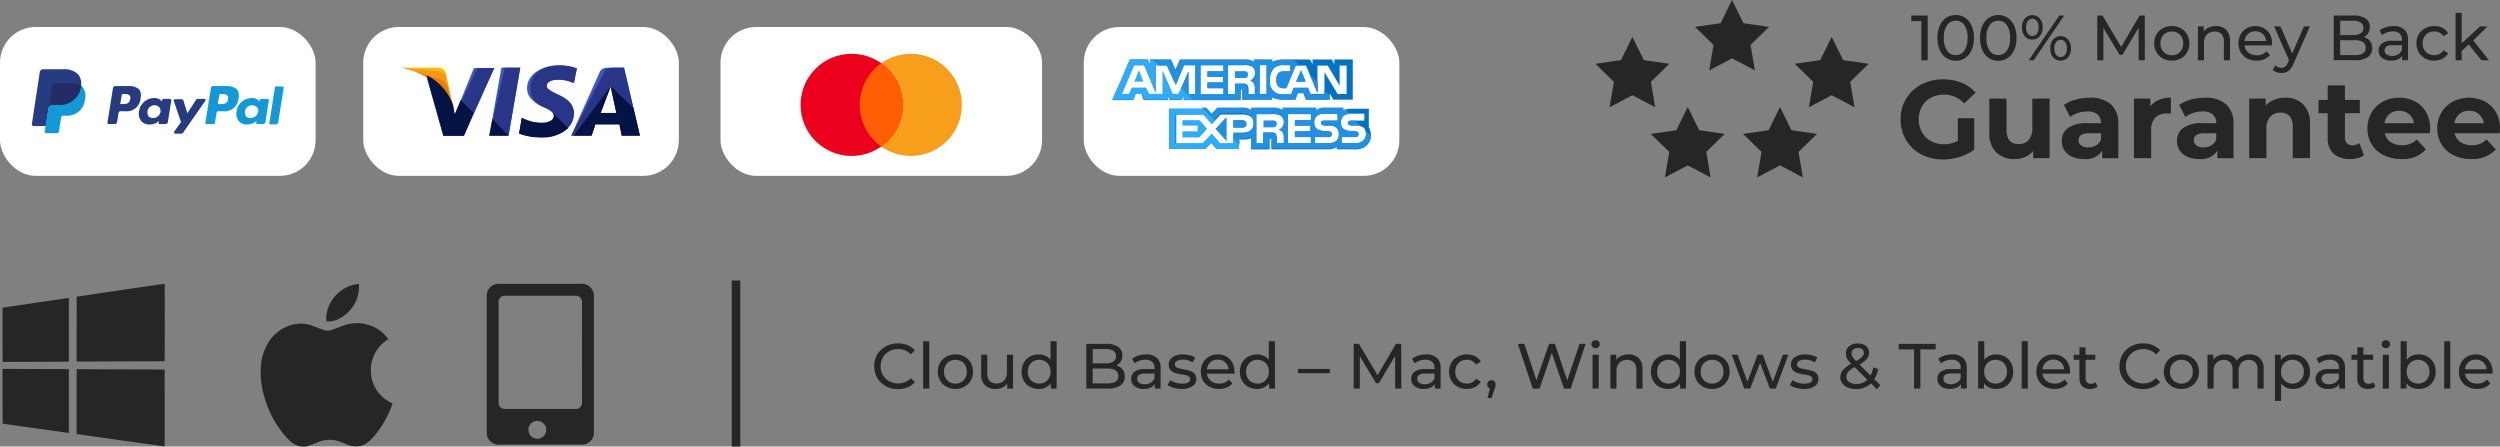
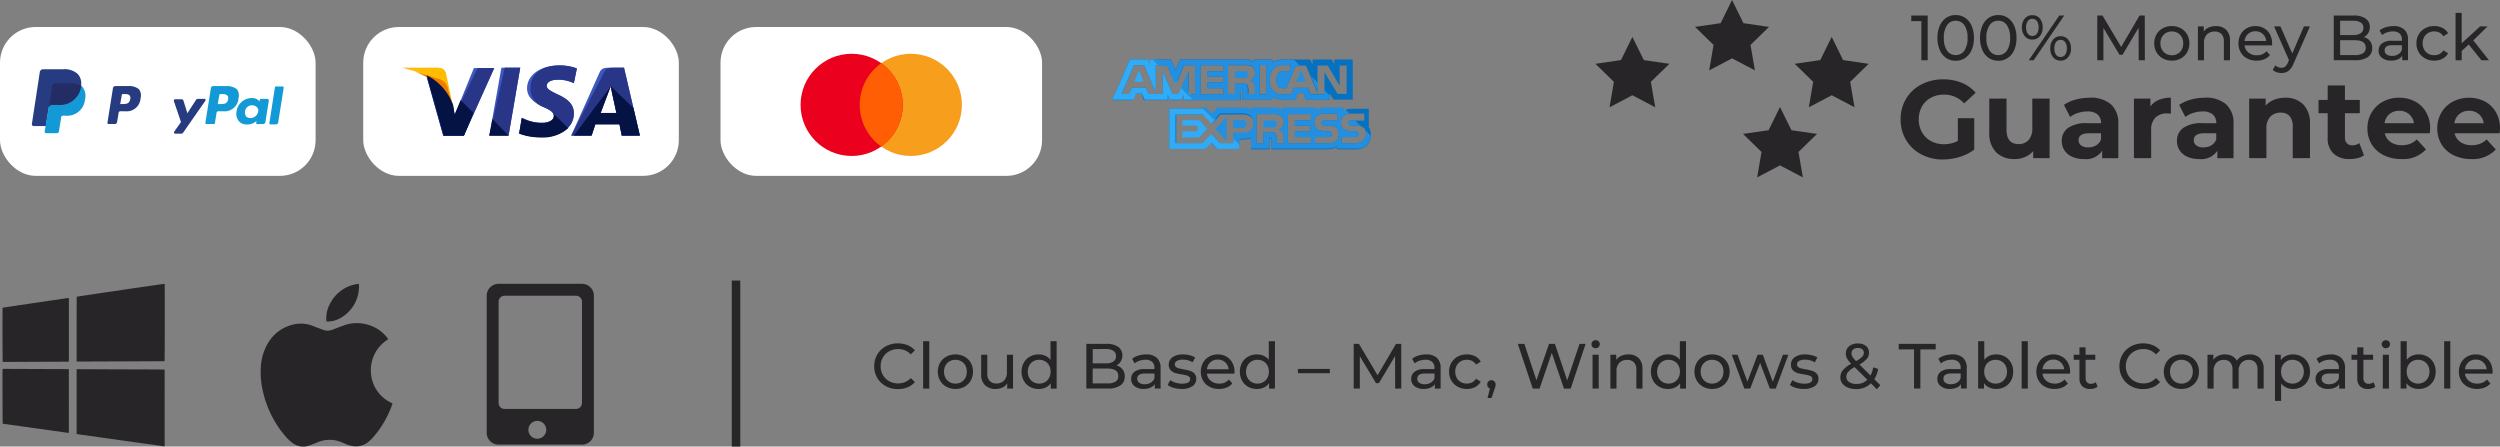
<svg xmlns="http://www.w3.org/2000/svg" width="420.621" height="75.133" viewBox="0 0 420.621 75.133">
  <rect x="0" y="0" width="420.621" height="75.133" fill="#808080" stroke="none" />
  <g id="Group_10660" data-name="Group 10660" transform="translate(1876 21940.637)">
    <rect id="Rectangle_286" data-name="Rectangle 286" width="53.099" height="25.046" rx="6" transform="translate(-1876 -21936.094)" fill="#fff" />
    <rect id="Rectangle_286-2" data-name="Rectangle 286" width="53.099" height="25.046" rx="6" transform="translate(-1814.887 -21936.094)" fill="#fff" />
    <rect id="Rectangle_286-3" data-name="Rectangle 286" width="54.1" height="25.046" rx="6" transform="translate(-1754.776 -21936.094)" fill="#fff" />
-     <rect id="Rectangle_286-4" data-name="Rectangle 286" width="53.099" height="25.046" rx="6" transform="translate(-1693.662 -21936.094)" fill="#fff" />
    <path id="Path_3312" data-name="Path 3312" d="M-186.083-3.137a4.151,4.151,0,0,1-2.036-.5,3.675,3.675,0,0,1-1.423-1.375,3.811,3.811,0,0,1-.516-1.971,3.811,3.811,0,0,1,.516-1.971,3.666,3.666,0,0,1,1.429-1.375,4.182,4.182,0,0,1,2.041-.5,4.26,4.26,0,0,1,1.611.3,3.3,3.3,0,0,1,1.246.875l-.7.677a2.8,2.8,0,0,0-2.116-.892,3.066,3.066,0,0,0-1.515.376A2.726,2.726,0,0,0-188.6-8.46a2.9,2.9,0,0,0-.381,1.477,2.9,2.9,0,0,0,.381,1.477,2.726,2.726,0,0,0,1.058,1.037,3.066,3.066,0,0,0,1.515.376,2.807,2.807,0,0,0,2.116-.9l.7.677a3.342,3.342,0,0,1-1.251.881A4.234,4.234,0,0,1-186.083-3.137Zm4.254-8.057h1.031v7.971h-1.031Zm5.436,8.035a3.087,3.087,0,0,1-1.525-.376,2.726,2.726,0,0,1-1.058-1.037,2.943,2.943,0,0,1-.381-1.5,2.943,2.943,0,0,1,.381-1.5A2.689,2.689,0,0,1-177.919-8.6a3.123,3.123,0,0,1,1.525-.371,3.092,3.092,0,0,1,1.52.371,2.7,2.7,0,0,1,1.053,1.031,2.943,2.943,0,0,1,.381,1.5,2.943,2.943,0,0,1-.381,1.5,2.737,2.737,0,0,1-1.053,1.037A3.057,3.057,0,0,1-176.393-3.159Zm0-.9a1.922,1.922,0,0,0,.983-.252,1.782,1.782,0,0,0,.682-.709,2.166,2.166,0,0,0,.247-1.047,2.166,2.166,0,0,0-.247-1.047,1.745,1.745,0,0,0-.682-.7,1.955,1.955,0,0,0-.983-.247,1.955,1.955,0,0,0-.983.247,1.781,1.781,0,0,0-.688.7,2.128,2.128,0,0,0-.252,1.047,2.128,2.128,0,0,0,.252,1.047,1.819,1.819,0,0,0,.688.709A1.922,1.922,0,0,0-176.393-4.061Zm9.689-4.855v5.693h-.978v-.859a2.073,2.073,0,0,1-.822.682,2.564,2.564,0,0,1-1.112.242,2.484,2.484,0,0,1-1.794-.628,2.451,2.451,0,0,1-.655-1.853V-8.917h1.031v3.158a1.768,1.768,0,0,0,.4,1.251,1.484,1.484,0,0,0,1.139.424,1.7,1.7,0,0,0,1.289-.494,1.94,1.94,0,0,0,.473-1.4V-8.917Zm7.337-2.277v7.971h-.988v-.9a2.233,2.233,0,0,1-.87.72,2.7,2.7,0,0,1-1.16.247,2.993,2.993,0,0,1-1.482-.365,2.617,2.617,0,0,1-1.026-1.026,3.054,3.054,0,0,1-.371-1.52,3.023,3.023,0,0,1,.371-1.515,2.627,2.627,0,0,1,1.026-1.021,2.993,2.993,0,0,1,1.482-.365,2.727,2.727,0,0,1,1.128.231,2.189,2.189,0,0,1,.859.682v-3.137ZM-162.3-4.061a1.93,1.93,0,0,0,.978-.252,1.771,1.771,0,0,0,.688-.709,2.165,2.165,0,0,0,.247-1.047,2.165,2.165,0,0,0-.247-1.047,1.735,1.735,0,0,0-.687-.7,1.963,1.963,0,0,0-.978-.247,1.955,1.955,0,0,0-.983.247,1.782,1.782,0,0,0-.688.7,2.129,2.129,0,0,0-.252,1.047,2.129,2.129,0,0,0,.252,1.047,1.819,1.819,0,0,0,.688.709A1.922,1.922,0,0,0-162.3-4.061Zm12.987-3.062a1.926,1.926,0,0,1,1.031.661,1.9,1.9,0,0,1,.376,1.208,1.738,1.738,0,0,1-.736,1.5,3.662,3.662,0,0,1-2.143.526h-3.588v-7.52H-151a3.325,3.325,0,0,1,1.993.516,1.672,1.672,0,0,1,.7,1.429,1.858,1.858,0,0,1-.274,1.021A1.784,1.784,0,0,1-149.312-7.123Zm-3.985-2.75v2.406h2.2a2.236,2.236,0,0,0,1.273-.306,1.019,1.019,0,0,0,.446-.9,1.019,1.019,0,0,0-.446-.9,2.236,2.236,0,0,0-1.273-.306Zm2.471,5.779a2.543,2.543,0,0,0,1.375-.3,1.047,1.047,0,0,0,.462-.945q0-1.257-1.837-1.257H-153.3v2.5Zm6.51-4.877a2.575,2.575,0,0,1,1.81.58,2.24,2.24,0,0,1,.628,1.729v3.437h-.978v-.752a1.63,1.63,0,0,1-.736.607,2.808,2.808,0,0,1-1.133.209,2.372,2.372,0,0,1-1.531-.462,1.482,1.482,0,0,1-.575-1.214,1.5,1.5,0,0,1,.548-1.208,2.7,2.7,0,0,1,1.74-.457h1.633v-.2a1.315,1.315,0,0,0-.387-1.021,1.631,1.631,0,0,0-1.139-.354,3.015,3.015,0,0,0-.988.167,2.546,2.546,0,0,0-.816.446l-.43-.773a3.118,3.118,0,0,1,1.053-.542A4.405,4.405,0,0,1-144.317-8.97Zm-.236,5.017a1.916,1.916,0,0,0,1.021-.263,1.506,1.506,0,0,0,.623-.747v-.795h-1.59q-1.311,0-1.311.881a.8.8,0,0,0,.333.677A1.523,1.523,0,0,0-144.554-3.954Zm6.22.795a4.771,4.771,0,0,1-1.343-.188,2.949,2.949,0,0,1-1.01-.478l.43-.816a3.085,3.085,0,0,0,.913.43,3.757,3.757,0,0,0,1.085.161q1.353,0,1.354-.773a.5.5,0,0,0-.183-.408,1.156,1.156,0,0,0-.457-.22q-.274-.07-.779-.156a7.631,7.631,0,0,1-1.123-.247,1.73,1.73,0,0,1-.747-.473,1.316,1.316,0,0,1-.312-.935,1.46,1.46,0,0,1,.645-1.241,2.887,2.887,0,0,1,1.729-.467,4.765,4.765,0,0,1,1.139.14,3.062,3.062,0,0,1,.935.376l-.44.816a2.961,2.961,0,0,0-1.644-.451,1.9,1.9,0,0,0-1,.215.648.648,0,0,0-.344.569.543.543,0,0,0,.193.44,1.223,1.223,0,0,0,.478.236q.285.075.8.172A8.685,8.685,0,0,1-136.9-6.2a1.66,1.66,0,0,1,.725.457,1.272,1.272,0,0,1,.3.9,1.423,1.423,0,0,1-.661,1.23A3.12,3.12,0,0,1-138.334-3.159Zm8.894-2.879a2.953,2.953,0,0,1-.021.312h-4.619a1.788,1.788,0,0,0,.661,1.208,2.156,2.156,0,0,0,1.4.457,2.112,2.112,0,0,0,1.644-.687l.569.666a2.494,2.494,0,0,1-.961.687,3.346,3.346,0,0,1-1.284.236,3.362,3.362,0,0,1-1.6-.371,2.643,2.643,0,0,1-1.08-1.037,2.972,2.972,0,0,1-.381-1.5,3.018,3.018,0,0,1,.371-1.493A2.655,2.655,0,0,1-133.72-8.6a2.907,2.907,0,0,1,1.466-.371A2.848,2.848,0,0,1-130.8-8.6a2.6,2.6,0,0,1,1,1.037A3.158,3.158,0,0,1-129.44-6.038ZM-132.254-8.1a1.782,1.782,0,0,0-1.241.451,1.819,1.819,0,0,0-.585,1.182h3.652a1.831,1.831,0,0,0-.585-1.176A1.77,1.77,0,0,0-132.254-8.1Zm9.614-3.094v7.971h-.988v-.9a2.233,2.233,0,0,1-.87.72,2.7,2.7,0,0,1-1.16.247,2.993,2.993,0,0,1-1.482-.365,2.617,2.617,0,0,1-1.026-1.026,3.054,3.054,0,0,1-.371-1.52,3.024,3.024,0,0,1,.371-1.515,2.627,2.627,0,0,1,1.026-1.021,2.993,2.993,0,0,1,1.482-.365,2.728,2.728,0,0,1,1.128.231,2.189,2.189,0,0,1,.859.682v-3.137Zm-2.933,7.133a1.931,1.931,0,0,0,.978-.252,1.771,1.771,0,0,0,.688-.709,2.166,2.166,0,0,0,.247-1.047,2.166,2.166,0,0,0-.247-1.047,1.735,1.735,0,0,0-.687-.7,1.964,1.964,0,0,0-.978-.247,1.955,1.955,0,0,0-.983.247,1.781,1.781,0,0,0-.688.7A2.129,2.129,0,0,0-127.5-6.07a2.129,2.129,0,0,0,.252,1.047,1.819,1.819,0,0,0,.688.709A1.922,1.922,0,0,0-125.572-4.061Zm6.8-2.471h5.371v.72h-5.371Zm16.36,3.309-.011-5.479-2.718,4.565h-.494l-2.718-4.533v5.446h-1.031v-7.52h.881l3.137,5.285,3.094-5.285h.881l.011,7.52ZM-97.2-8.97a2.575,2.575,0,0,1,1.81.58,2.24,2.24,0,0,1,.628,1.729v3.437h-.978v-.752a1.63,1.63,0,0,1-.736.607,2.809,2.809,0,0,1-1.133.209,2.372,2.372,0,0,1-1.531-.462,1.482,1.482,0,0,1-.575-1.214,1.5,1.5,0,0,1,.548-1.208,2.7,2.7,0,0,1,1.74-.457H-95.8v-.2a1.315,1.315,0,0,0-.387-1.021,1.631,1.631,0,0,0-1.139-.354,3.015,3.015,0,0,0-.988.167,2.546,2.546,0,0,0-.816.446l-.43-.773A3.118,3.118,0,0,1-98.5-8.782,4.4,4.4,0,0,1-97.2-8.97Zm-.236,5.017a1.916,1.916,0,0,0,1.021-.263,1.506,1.506,0,0,0,.623-.747v-.795h-1.59q-1.311,0-1.311.881a.8.8,0,0,0,.333.677A1.523,1.523,0,0,0-97.439-3.954Zm7.1.795a3.162,3.162,0,0,1-1.552-.376,2.755,2.755,0,0,1-1.069-1.037,2.911,2.911,0,0,1-.387-1.5,2.911,2.911,0,0,1,.387-1.5A2.717,2.717,0,0,1-91.89-8.6a3.2,3.2,0,0,1,1.552-.371,2.98,2.98,0,0,1,1.38.312,2.219,2.219,0,0,1,.94.9l-.784.5a1.752,1.752,0,0,0-.666-.612,1.9,1.9,0,0,0-.881-.2,2.037,2.037,0,0,0-1,.247,1.761,1.761,0,0,0-.7.7A2.128,2.128,0,0,0-92.3-6.07a2.151,2.151,0,0,0,.252,1.058,1.761,1.761,0,0,0,.7.7,2.037,2.037,0,0,0,1,.247,1.9,1.9,0,0,0,.881-.2,1.752,1.752,0,0,0,.666-.612l.784.494a2.253,2.253,0,0,1-.94.908A2.938,2.938,0,0,1-90.338-3.159Zm4.125-1.472a.66.66,0,0,1,.5.209.727.727,0,0,1,.2.521,1.28,1.28,0,0,1-.038.312q-.038.15-.145.462l-.5,1.493h-.677l.4-1.6a.674.674,0,0,1-.328-.252.705.705,0,0,1-.124-.414.712.712,0,0,1,.2-.526A.7.7,0,0,1-86.213-4.63Zm15.845-6.112-2.514,7.52H-74.01l-2.052-6-2.052,6h-1.149l-2.514-7.52h1.106l2.03,6.112,2.116-6.112h.988L-73.462-4.6l2.073-6.145ZM-69.2-8.917h1.031v5.693H-69.2Zm.516-1.1a.687.687,0,0,1-.5-.193.634.634,0,0,1-.2-.473.652.652,0,0,1,.2-.478.677.677,0,0,1,.5-.2.7.7,0,0,1,.5.188.617.617,0,0,1,.2.467.664.664,0,0,1-.2.489A.677.677,0,0,1-68.682-10.012ZM-63.16-8.97a2.352,2.352,0,0,1,1.724.628A2.472,2.472,0,0,1-60.8-6.5v3.276h-1.031V-6.381a1.748,1.748,0,0,0-.4-1.246,1.5,1.5,0,0,0-1.139-.419,1.774,1.774,0,0,0-1.321.489,1.91,1.91,0,0,0-.483,1.4v2.933H-66.2V-8.917h.988v.859a2,2,0,0,1,.843-.677A2.947,2.947,0,0,1-63.16-8.97Zm9.679-2.224v7.971h-.988v-.9a2.233,2.233,0,0,1-.87.72,2.7,2.7,0,0,1-1.16.247,2.993,2.993,0,0,1-1.482-.365A2.617,2.617,0,0,1-59.009-4.55a3.054,3.054,0,0,1-.371-1.52,3.024,3.024,0,0,1,.371-1.515,2.627,2.627,0,0,1,1.026-1.021A2.992,2.992,0,0,1-56.5-8.97a2.728,2.728,0,0,1,1.128.231,2.19,2.19,0,0,1,.859.682v-3.137Zm-2.933,7.133a1.931,1.931,0,0,0,.978-.252,1.771,1.771,0,0,0,.688-.709A2.166,2.166,0,0,0-54.5-6.07a2.166,2.166,0,0,0-.247-1.047,1.735,1.735,0,0,0-.688-.7,1.963,1.963,0,0,0-.978-.247,1.955,1.955,0,0,0-.983.247,1.781,1.781,0,0,0-.687.7,2.128,2.128,0,0,0-.252,1.047,2.128,2.128,0,0,0,.252,1.047,1.819,1.819,0,0,0,.687.709A1.922,1.922,0,0,0-56.414-4.061Zm7.326.9a3.087,3.087,0,0,1-1.525-.376,2.727,2.727,0,0,1-1.058-1.037,2.943,2.943,0,0,1-.381-1.5,2.943,2.943,0,0,1,.381-1.5A2.689,2.689,0,0,1-50.614-8.6a3.123,3.123,0,0,1,1.525-.371,3.092,3.092,0,0,1,1.52.371,2.7,2.7,0,0,1,1.053,1.031,2.943,2.943,0,0,1,.381,1.5,2.943,2.943,0,0,1-.381,1.5,2.737,2.737,0,0,1-1.053,1.037A3.057,3.057,0,0,1-49.088-3.159Zm0-.9a1.922,1.922,0,0,0,.983-.252,1.782,1.782,0,0,0,.682-.709,2.166,2.166,0,0,0,.247-1.047,2.166,2.166,0,0,0-.247-1.047,1.745,1.745,0,0,0-.682-.7,1.955,1.955,0,0,0-.983-.247,1.955,1.955,0,0,0-.983.247,1.781,1.781,0,0,0-.688.7,2.128,2.128,0,0,0-.252,1.047,2.128,2.128,0,0,0,.252,1.047,1.819,1.819,0,0,0,.688.709A1.922,1.922,0,0,0-49.088-4.061Zm12.837-4.855-2.127,5.693h-.988L-41.01-7.542l-1.665,4.318h-.988L-45.78-8.917h.978l1.654,4.533,1.719-4.533h.87l1.686,4.555,1.7-4.555Zm2.6,5.758a4.771,4.771,0,0,1-1.343-.188A2.949,2.949,0,0,1-36-3.825l.43-.816a3.084,3.084,0,0,0,.913.43,3.757,3.757,0,0,0,1.085.161q1.354,0,1.354-.773a.5.5,0,0,0-.183-.408,1.156,1.156,0,0,0-.457-.22q-.274-.07-.779-.156a7.632,7.632,0,0,1-1.123-.247,1.73,1.73,0,0,1-.747-.473,1.315,1.315,0,0,1-.312-.935A1.46,1.46,0,0,1-35.177-8.5a2.887,2.887,0,0,1,1.729-.467,4.765,4.765,0,0,1,1.139.14,3.062,3.062,0,0,1,.935.376l-.44.816a2.961,2.961,0,0,0-1.644-.451,1.9,1.9,0,0,0-1,.215.648.648,0,0,0-.344.569.543.543,0,0,0,.193.44,1.223,1.223,0,0,0,.478.236q.285.075.8.172a8.686,8.686,0,0,1,1.112.252,1.66,1.66,0,0,1,.725.457,1.272,1.272,0,0,1,.3.9,1.423,1.423,0,0,1-.661,1.23A3.12,3.12,0,0,1-33.652-3.159Zm12.289.054-1-1a3.469,3.469,0,0,1-2.514.967,3.534,3.534,0,0,1-1.354-.247,2.193,2.193,0,0,1-.94-.693,1.635,1.635,0,0,1-.338-1.015,1.9,1.9,0,0,1,.424-1.219,4.913,4.913,0,0,1,1.4-1.09,3.773,3.773,0,0,1-.7-.892,1.788,1.788,0,0,1-.2-.827,1.516,1.516,0,0,1,.553-1.225,2.23,2.23,0,0,1,1.477-.462,2.071,2.071,0,0,1,1.364.419,1.413,1.413,0,0,1,.5,1.149,1.565,1.565,0,0,1-.371,1.021,4.515,4.515,0,0,1-1.23.945l1.858,1.848a4.788,4.788,0,0,0,.462-1.364l.827.269A4.971,4.971,0,0,1-21.792-4.8l1.01,1.01Zm-3.19-6.95a1.149,1.149,0,0,0-.79.252.841.841,0,0,0-.285.661,1.1,1.1,0,0,0,.156.559,4.228,4.228,0,0,0,.607.73,4.62,4.62,0,0,0,1.026-.72.937.937,0,0,0,.285-.655.753.753,0,0,0-.263-.6A1.1,1.1,0,0,0-24.553-10.055ZM-24.811-4a2.508,2.508,0,0,0,1.837-.709l-2.138-2.127a3.851,3.851,0,0,0-1.08.8A1.274,1.274,0,0,0-26.5-5.2a1.023,1.023,0,0,0,.467.87A2.055,2.055,0,0,0-24.811-4Zm9.7-5.812h-2.578v-.935h6.22v.935h-2.578v6.585h-1.063Zm6.435.838a2.575,2.575,0,0,1,1.81.58,2.24,2.24,0,0,1,.628,1.729v3.437h-.978v-.752a1.63,1.63,0,0,1-.736.607,2.808,2.808,0,0,1-1.133.209,2.372,2.372,0,0,1-1.531-.462,1.482,1.482,0,0,1-.575-1.214,1.5,1.5,0,0,1,.548-1.208A2.7,2.7,0,0,1-8.9-6.5h1.633v-.2a1.315,1.315,0,0,0-.387-1.021,1.631,1.631,0,0,0-1.139-.354,3.015,3.015,0,0,0-.988.167,2.546,2.546,0,0,0-.816.446l-.43-.773a3.118,3.118,0,0,1,1.053-.542A4.405,4.405,0,0,1-8.676-8.97Zm-.236,5.017a1.916,1.916,0,0,0,1.021-.263,1.506,1.506,0,0,0,.623-.747v-.795h-1.59q-1.311,0-1.311.881a.8.8,0,0,0,.333.677A1.523,1.523,0,0,0-8.913-3.954ZM-1.307-8.97a2.993,2.993,0,0,1,1.482.365A2.627,2.627,0,0,1,1.2-7.585,3.024,3.024,0,0,1,1.572-6.07,3.054,3.054,0,0,1,1.2-4.55,2.617,2.617,0,0,1,.175-3.524a2.993,2.993,0,0,1-1.482.365,2.7,2.7,0,0,1-1.16-.247,2.233,2.233,0,0,1-.87-.72v.9h-.988v-7.971h1.031v3.137a2.19,2.19,0,0,1,.859-.682A2.728,2.728,0,0,1-1.307-8.97Zm-.086,4.909A1.922,1.922,0,0,0-.41-4.314a1.819,1.819,0,0,0,.688-.709A2.129,2.129,0,0,0,.53-6.07,2.128,2.128,0,0,0,.277-7.117a1.781,1.781,0,0,0-.688-.7,1.955,1.955,0,0,0-.983-.247,1.963,1.963,0,0,0-.978.247,1.735,1.735,0,0,0-.687.7A2.166,2.166,0,0,0-3.305-6.07a2.166,2.166,0,0,0,.247,1.047,1.771,1.771,0,0,0,.687.709A1.931,1.931,0,0,0-1.393-4.061ZM3-11.194H4.032v7.971H3Zm8.143,5.156a2.959,2.959,0,0,1-.021.312H6.5a1.788,1.788,0,0,0,.661,1.208,2.156,2.156,0,0,0,1.4.457,2.112,2.112,0,0,0,1.644-.687l.569.666a2.494,2.494,0,0,1-.961.687,3.346,3.346,0,0,1-1.284.236,3.362,3.362,0,0,1-1.6-.371,2.643,2.643,0,0,1-1.08-1.037,2.972,2.972,0,0,1-.381-1.5,3.018,3.018,0,0,1,.371-1.493A2.655,2.655,0,0,1,6.862-8.6,2.907,2.907,0,0,1,8.329-8.97,2.848,2.848,0,0,1,9.784-8.6a2.6,2.6,0,0,1,1,1.037A3.158,3.158,0,0,1,11.143-6.038ZM8.329-8.1a1.782,1.782,0,0,0-1.241.451A1.819,1.819,0,0,0,6.5-6.467h3.652a1.831,1.831,0,0,0-.585-1.176A1.77,1.77,0,0,0,8.329-8.1Zm7.444,4.544a1.539,1.539,0,0,1-.559.3,2.333,2.333,0,0,1-.688.1,1.826,1.826,0,0,1-1.332-.462,1.764,1.764,0,0,1-.473-1.321V-8.068h-.967v-.849h.967v-1.246h1.031v1.246h1.633v.849H13.753v3.083a1,1,0,0,0,.231.709.86.86,0,0,0,.661.247,1.243,1.243,0,0,0,.806-.269Zm7.648.419a4.151,4.151,0,0,1-2.036-.5,3.675,3.675,0,0,1-1.423-1.375,3.811,3.811,0,0,1-.516-1.971,3.811,3.811,0,0,1,.516-1.971,3.665,3.665,0,0,1,1.429-1.375,4.182,4.182,0,0,1,2.041-.5,4.26,4.26,0,0,1,1.611.3,3.3,3.3,0,0,1,1.246.875l-.7.677a2.8,2.8,0,0,0-2.116-.892A3.066,3.066,0,0,0,21.96-9.5,2.727,2.727,0,0,0,20.9-8.46a2.9,2.9,0,0,0-.381,1.477A2.9,2.9,0,0,0,20.9-5.506,2.727,2.727,0,0,0,21.96-4.469a3.066,3.066,0,0,0,1.515.376A2.807,2.807,0,0,0,25.591-5l.7.677a3.341,3.341,0,0,1-1.251.881A4.233,4.233,0,0,1,23.421-3.137Zm6.456-.021a3.087,3.087,0,0,1-1.525-.376,2.727,2.727,0,0,1-1.058-1.037,2.943,2.943,0,0,1-.381-1.5,2.943,2.943,0,0,1,.381-1.5A2.689,2.689,0,0,1,28.352-8.6a3.123,3.123,0,0,1,1.525-.371A3.092,3.092,0,0,1,31.4-8.6,2.7,2.7,0,0,1,32.45-7.568a2.943,2.943,0,0,1,.381,1.5,2.943,2.943,0,0,1-.381,1.5A2.737,2.737,0,0,1,31.4-3.535,3.057,3.057,0,0,1,29.877-3.159Zm0-.9a1.922,1.922,0,0,0,.983-.252,1.782,1.782,0,0,0,.682-.709A2.166,2.166,0,0,0,31.79-6.07a2.166,2.166,0,0,0-.247-1.047,1.745,1.745,0,0,0-.682-.7,1.955,1.955,0,0,0-.983-.247,1.955,1.955,0,0,0-.983.247,1.781,1.781,0,0,0-.687.7,2.128,2.128,0,0,0-.252,1.047,2.128,2.128,0,0,0,.252,1.047,1.819,1.819,0,0,0,.687.709A1.922,1.922,0,0,0,29.877-4.061Zm11.5-4.909a2.312,2.312,0,0,1,1.7.623A2.494,2.494,0,0,1,43.713-6.5v3.276H42.682V-6.381A1.8,1.8,0,0,0,42.3-7.627a1.4,1.4,0,0,0-1.09-.419,1.633,1.633,0,0,0-1.246.489,1.964,1.964,0,0,0-.462,1.4v2.933H38.471V-6.381a1.8,1.8,0,0,0-.381-1.246A1.4,1.4,0,0,0,37-8.046a1.633,1.633,0,0,0-1.246.489,1.964,1.964,0,0,0-.462,1.4v2.933H34.26V-8.917h.988v.849a2,2,0,0,1,.816-.671,2.734,2.734,0,0,1,1.149-.231A2.521,2.521,0,0,1,38.4-8.7a1.866,1.866,0,0,1,.795.784,2.181,2.181,0,0,1,.9-.773A2.923,2.923,0,0,1,41.382-8.97Zm7.251,0a2.993,2.993,0,0,1,1.482.365,2.627,2.627,0,0,1,1.026,1.021,3.024,3.024,0,0,1,.371,1.515,3.054,3.054,0,0,1-.371,1.52,2.617,2.617,0,0,1-1.026,1.026,2.993,2.993,0,0,1-1.482.365A2.638,2.638,0,0,1,47.511-3.4a2.335,2.335,0,0,1-.865-.687v2.943H45.615V-8.917H46.6v.9a2.189,2.189,0,0,1,.87-.714A2.747,2.747,0,0,1,48.633-8.97Zm-.086,4.909a1.922,1.922,0,0,0,.983-.252,1.819,1.819,0,0,0,.688-.709A2.129,2.129,0,0,0,50.47-6.07a2.129,2.129,0,0,0-.252-1.047,1.781,1.781,0,0,0-.688-.7,1.955,1.955,0,0,0-.983-.247,1.9,1.9,0,0,0-.972.252,1.829,1.829,0,0,0-.687.7,2.1,2.1,0,0,0-.252,1.042,2.165,2.165,0,0,0,.247,1.047,1.771,1.771,0,0,0,.687.709A1.931,1.931,0,0,0,48.547-4.061ZM54.96-8.97a2.575,2.575,0,0,1,1.81.58A2.24,2.24,0,0,1,57.4-6.661v3.437h-.978v-.752a1.63,1.63,0,0,1-.736.607,2.808,2.808,0,0,1-1.133.209,2.372,2.372,0,0,1-1.531-.462,1.482,1.482,0,0,1-.575-1.214,1.5,1.5,0,0,1,.548-1.208,2.7,2.7,0,0,1,1.74-.457h1.633v-.2a1.315,1.315,0,0,0-.387-1.021,1.631,1.631,0,0,0-1.139-.354,3.015,3.015,0,0,0-.988.167,2.546,2.546,0,0,0-.816.446l-.43-.773a3.118,3.118,0,0,1,1.053-.542A4.405,4.405,0,0,1,54.96-8.97Zm-.236,5.017a1.916,1.916,0,0,0,1.021-.263,1.506,1.506,0,0,0,.623-.747v-.795h-1.59q-1.31,0-1.311.881A.8.8,0,0,0,53.8-4.2,1.522,1.522,0,0,0,54.724-3.954Zm7.788.4a1.539,1.539,0,0,1-.559.3,2.333,2.333,0,0,1-.687.1,1.826,1.826,0,0,1-1.332-.462,1.764,1.764,0,0,1-.473-1.321V-8.068h-.967v-.849h.967v-1.246h1.031v1.246h1.633v.849H60.493v3.083a1,1,0,0,0,.231.709.86.86,0,0,0,.661.247A1.243,1.243,0,0,0,62.19-4.3Zm1.246-5.36h1.031v5.693H63.758Zm.516-1.1a.687.687,0,0,1-.5-.193.634.634,0,0,1-.2-.473.652.652,0,0,1,.2-.478.677.677,0,0,1,.5-.2.7.7,0,0,1,.5.188.617.617,0,0,1,.2.467.664.664,0,0,1-.2.489A.677.677,0,0,1,64.274-10.012Zm5.5,1.042a2.993,2.993,0,0,1,1.482.365,2.627,2.627,0,0,1,1.026,1.021,3.024,3.024,0,0,1,.371,1.515,3.054,3.054,0,0,1-.371,1.52,2.617,2.617,0,0,1-1.026,1.026,2.993,2.993,0,0,1-1.482.365,2.7,2.7,0,0,1-1.16-.247,2.233,2.233,0,0,1-.87-.72v.9h-.988v-7.971h1.031v3.137a2.19,2.19,0,0,1,.859-.682A2.728,2.728,0,0,1,69.774-8.97Zm-.086,4.909a1.922,1.922,0,0,0,.983-.252,1.819,1.819,0,0,0,.688-.709,2.128,2.128,0,0,0,.252-1.047,2.128,2.128,0,0,0-.252-1.047,1.781,1.781,0,0,0-.687-.7,1.955,1.955,0,0,0-.983-.247,1.963,1.963,0,0,0-.978.247,1.735,1.735,0,0,0-.688.7,2.166,2.166,0,0,0-.247,1.047,2.166,2.166,0,0,0,.247,1.047,1.771,1.771,0,0,0,.688.709A1.931,1.931,0,0,0,69.688-4.061Zm4.394-7.133h1.031v7.971H74.081Zm8.143,5.156a2.951,2.951,0,0,1-.021.312H77.583a1.788,1.788,0,0,0,.661,1.208,2.156,2.156,0,0,0,1.4.457,2.112,2.112,0,0,0,1.644-.687l.569.666A2.494,2.494,0,0,1,80.9-3.4a3.346,3.346,0,0,1-1.284.236,3.362,3.362,0,0,1-1.6-.371,2.643,2.643,0,0,1-1.08-1.037,2.972,2.972,0,0,1-.381-1.5,3.018,3.018,0,0,1,.371-1.493A2.655,2.655,0,0,1,77.943-8.6,2.907,2.907,0,0,1,79.41-8.97a2.848,2.848,0,0,1,1.456.371,2.6,2.6,0,0,1,1,1.037A3.158,3.158,0,0,1,82.224-6.038ZM79.41-8.1a1.782,1.782,0,0,0-1.241.451,1.819,1.819,0,0,0-.585,1.182h3.652a1.831,1.831,0,0,0-.585-1.176A1.77,1.77,0,0,0,79.41-8.1Z" transform="translate(-1538.855 -21872.037)" fill="#272528" />
    <g id="Group_584" data-name="Group 584" transform="translate(-1607.574 -21940.637)">
      <g id="Group_581" data-name="Group 581" transform="translate(51.351 2.166)">
        <path id="Path_3311" data-name="Path 3311" d="M-65.764-10.679v7.52h-1.063V-9.744h-1.7v-.935Zm4.716,7.605a2.814,2.814,0,0,1-1.584-.457,3.061,3.061,0,0,1-1.09-1.327,4.929,4.929,0,0,1-.4-2.062,4.929,4.929,0,0,1,.4-2.062,3.061,3.061,0,0,1,1.09-1.327,2.814,2.814,0,0,1,1.584-.457,2.8,2.8,0,0,1,1.574.457,3.061,3.061,0,0,1,1.09,1.327,4.929,4.929,0,0,1,.4,2.062,4.929,4.929,0,0,1-.4,2.062,3.061,3.061,0,0,1-1.09,1.327A2.8,2.8,0,0,1-61.049-3.073Zm0-.956A1.7,1.7,0,0,0-59.6-4.771a3.6,3.6,0,0,0,.542-2.148A3.6,3.6,0,0,0-59.6-9.068a1.7,1.7,0,0,0-1.445-.741,1.713,1.713,0,0,0-1.456.741,3.6,3.6,0,0,0-.542,2.148A3.6,3.6,0,0,0-62.5-4.771,1.713,1.713,0,0,0-61.049-4.029Zm7.165.956a2.814,2.814,0,0,1-1.584-.457,3.061,3.061,0,0,1-1.09-1.327,4.929,4.929,0,0,1-.4-2.062,4.929,4.929,0,0,1,.4-2.062,3.061,3.061,0,0,1,1.09-1.327,2.814,2.814,0,0,1,1.584-.457,2.8,2.8,0,0,1,1.574.457,3.061,3.061,0,0,1,1.09,1.327,4.929,4.929,0,0,1,.4,2.062,4.929,4.929,0,0,1-.4,2.062A3.061,3.061,0,0,1-52.31-3.53,2.8,2.8,0,0,1-53.884-3.073Zm0-.956a1.7,1.7,0,0,0,1.445-.741A3.6,3.6,0,0,0-51.9-6.919a3.6,3.6,0,0,0-.542-2.148,1.7,1.7,0,0,0-1.445-.741,1.713,1.713,0,0,0-1.456.741,3.6,3.6,0,0,0-.542,2.148,3.6,3.6,0,0,0,.542,2.148A1.713,1.713,0,0,0-53.884-4.029Zm5.726-2.61a1.582,1.582,0,0,1-1.268-.569,2.212,2.212,0,0,1-.483-1.482,2.211,2.211,0,0,1,.483-1.482,1.582,1.582,0,0,1,1.268-.569,1.573,1.573,0,0,1,1.262.564,2.223,2.223,0,0,1,.478,1.488A2.223,2.223,0,0,1-46.9-7.2,1.573,1.573,0,0,1-48.158-6.64Zm4.533-4.039h.827l-5.135,7.52h-.827Zm-4.533,3.427a.905.905,0,0,0,.773-.381,1.761,1.761,0,0,0,.279-1.058,1.761,1.761,0,0,0-.279-1.058.905.905,0,0,0-.773-.381.9.9,0,0,0-.768.387,1.741,1.741,0,0,0-.285,1.053,1.741,1.741,0,0,0,.285,1.053A.9.9,0,0,0-48.158-7.252ZM-43.4-3.095a1.573,1.573,0,0,1-1.262-.564,2.223,2.223,0,0,1-.478-1.488,2.223,2.223,0,0,1,.478-1.488A1.573,1.573,0,0,1-43.4-7.2a1.582,1.582,0,0,1,1.268.569,2.212,2.212,0,0,1,.483,1.482,2.212,2.212,0,0,1-.483,1.482A1.582,1.582,0,0,1-43.4-3.095Zm0-.612a.9.9,0,0,0,.768-.387,1.741,1.741,0,0,0,.285-1.053A1.741,1.741,0,0,0-42.631-6.2a.9.9,0,0,0-.768-.387.905.905,0,0,0-.773.381,1.761,1.761,0,0,0-.279,1.058,1.761,1.761,0,0,0,.279,1.058A.905.905,0,0,0-43.4-3.707Zm13.138.548-.011-5.478L-32.99-4.072h-.494L-36.2-8.606v5.446h-1.031v-7.52h.881l3.137,5.285,3.094-5.285h.881l.011,7.52Zm5.575.064a3.087,3.087,0,0,1-1.525-.376A2.727,2.727,0,0,1-27.27-4.507a2.943,2.943,0,0,1-.381-1.5,2.943,2.943,0,0,1,.381-1.5,2.689,2.689,0,0,1,1.058-1.031,3.123,3.123,0,0,1,1.525-.371,3.092,3.092,0,0,1,1.52.371A2.7,2.7,0,0,1-22.114-7.5a2.943,2.943,0,0,1,.381,1.5,2.943,2.943,0,0,1-.381,1.5,2.737,2.737,0,0,1-1.053,1.037A3.057,3.057,0,0,1-24.686-3.095Zm0-.9A1.922,1.922,0,0,0-23.7-4.25a1.782,1.782,0,0,0,.682-.709,2.166,2.166,0,0,0,.247-1.047,2.166,2.166,0,0,0-.247-1.047,1.745,1.745,0,0,0-.682-.7A1.955,1.955,0,0,0-24.686-8a1.955,1.955,0,0,0-.983.247,1.781,1.781,0,0,0-.687.7,2.128,2.128,0,0,0-.252,1.047,2.128,2.128,0,0,0,.252,1.047,1.819,1.819,0,0,0,.688.709A1.922,1.922,0,0,0-24.686-4Zm7.423-4.909a2.352,2.352,0,0,1,1.724.628A2.472,2.472,0,0,1-14.9-6.436v3.276h-1.031V-6.318a1.748,1.748,0,0,0-.4-1.246,1.5,1.5,0,0,0-1.139-.419,1.774,1.774,0,0,0-1.321.489,1.91,1.91,0,0,0-.483,1.4v2.933H-20.3V-8.853h.988v.859a2,2,0,0,1,.843-.677A2.947,2.947,0,0,1-17.264-8.906Zm9.453,2.933a2.956,2.956,0,0,1-.021.312h-4.619a1.788,1.788,0,0,0,.661,1.208,2.156,2.156,0,0,0,1.4.457,2.112,2.112,0,0,0,1.644-.687l.569.666a2.494,2.494,0,0,1-.961.687,3.346,3.346,0,0,1-1.284.236,3.362,3.362,0,0,1-1.6-.371A2.643,2.643,0,0,1-13.1-4.5a2.972,2.972,0,0,1-.381-1.5A3.018,3.018,0,0,1-13.112-7.5a2.655,2.655,0,0,1,1.021-1.037,2.907,2.907,0,0,1,1.466-.371,2.848,2.848,0,0,1,1.456.371,2.6,2.6,0,0,1,1,1.037A3.158,3.158,0,0,1-7.811-5.974Zm-2.814-2.062a1.782,1.782,0,0,0-1.241.451A1.819,1.819,0,0,0-12.451-6.4H-8.8A1.831,1.831,0,0,0-9.384-7.58,1.77,1.77,0,0,0-10.625-8.036Zm9.174-.816L-4.212-2.59a2.824,2.824,0,0,1-.854,1.225,1.949,1.949,0,0,1-1.176.354,2.486,2.486,0,0,1-.811-.134,1.665,1.665,0,0,1-.65-.392l.44-.773a1.436,1.436,0,0,0,1.021.419.985.985,0,0,0,.628-.2,1.7,1.7,0,0,0,.457-.682l.183-.4L-7.488-8.853h1.074L-4.427-4.3l1.966-4.555ZM7.615-7.059A1.926,1.926,0,0,1,8.646-6.4,1.9,1.9,0,0,1,9.022-5.19a1.738,1.738,0,0,1-.736,1.5,3.662,3.662,0,0,1-2.143.526H2.556v-7.52H5.929a3.325,3.325,0,0,1,1.993.516,1.672,1.672,0,0,1,.7,1.429,1.858,1.858,0,0,1-.274,1.021A1.784,1.784,0,0,1,7.615-7.059ZM3.63-9.809V-7.4h2.2A2.236,2.236,0,0,0,7.1-7.709a1.019,1.019,0,0,0,.446-.9A1.019,1.019,0,0,0,7.1-9.5a2.236,2.236,0,0,0-1.273-.306ZM6.1-4.029a2.543,2.543,0,0,0,1.375-.3,1.047,1.047,0,0,0,.462-.945q0-1.257-1.837-1.257H3.63v2.5Zm6.51-4.877a2.575,2.575,0,0,1,1.81.58A2.24,2.24,0,0,1,15.049-6.6v3.437h-.978v-.752a1.63,1.63,0,0,1-.736.607,2.808,2.808,0,0,1-1.133.209,2.372,2.372,0,0,1-1.531-.462A1.482,1.482,0,0,1,10.1-4.771a1.5,1.5,0,0,1,.548-1.208,2.7,2.7,0,0,1,1.74-.457h1.633v-.2a1.315,1.315,0,0,0-.387-1.021,1.631,1.631,0,0,0-1.139-.354,3.015,3.015,0,0,0-.988.167,2.546,2.546,0,0,0-.816.446l-.43-.773a3.118,3.118,0,0,1,1.053-.542A4.405,4.405,0,0,1,12.61-8.906ZM12.374-3.89a1.916,1.916,0,0,0,1.021-.263,1.506,1.506,0,0,0,.623-.747v-.795h-1.59q-1.311,0-1.311.881a.8.8,0,0,0,.333.677A1.523,1.523,0,0,0,12.374-3.89Zm7.1.795a3.162,3.162,0,0,1-1.552-.376,2.755,2.755,0,0,1-1.069-1.037,2.911,2.911,0,0,1-.387-1.5,2.911,2.911,0,0,1,.387-1.5,2.717,2.717,0,0,1,1.069-1.031,3.2,3.2,0,0,1,1.552-.371,2.98,2.98,0,0,1,1.38.312,2.219,2.219,0,0,1,.94.9l-.784.5a1.752,1.752,0,0,0-.666-.612,1.9,1.9,0,0,0-.881-.2,2.037,2.037,0,0,0-1,.247,1.761,1.761,0,0,0-.7.7,2.128,2.128,0,0,0-.252,1.047,2.151,2.151,0,0,0,.252,1.058,1.761,1.761,0,0,0,.7.7,2.037,2.037,0,0,0,1,.247,1.9,1.9,0,0,0,.881-.2,1.752,1.752,0,0,0,.666-.612l.784.494a2.253,2.253,0,0,1-.94.908A2.938,2.938,0,0,1,19.475-3.095Zm5.79-2.718-1.182,1.1v1.558H23.052V-11.13h1.031v5.113l3.1-2.836h1.246L26.038-6.5,28.67-3.159H27.4ZM-60.691,6.59h2.756v5.288a7.873,7.873,0,0,1-2.458,1.229,9.542,9.542,0,0,1-2.812.428,7.619,7.619,0,0,1-3.649-.866,6.445,6.445,0,0,1-2.542-2.4A6.618,6.618,0,0,1-70.317,6.8,6.618,6.618,0,0,1-69.4,3.323a6.414,6.414,0,0,1,2.56-2.4A7.768,7.768,0,0,1-63.148.055a8.068,8.068,0,0,1,3.11.577,6.161,6.161,0,0,1,2.346,1.676L-59.629,4.1A4.479,4.479,0,0,0-63,2.624a4.6,4.6,0,0,0-2.216.521,3.741,3.741,0,0,0-1.508,1.471,4.33,4.33,0,0,0-.54,2.179,4.292,4.292,0,0,0,.54,2.16,3.82,3.82,0,0,0,1.5,1.48,4.442,4.442,0,0,0,2.188.531,4.889,4.889,0,0,0,2.346-.559Zm15.436-3.3V13.312h-2.756V12.12a3.852,3.852,0,0,1-1.378,1,4.335,4.335,0,0,1-1.732.344,4.266,4.266,0,0,1-3.128-1.136A4.528,4.528,0,0,1-55.4,8.955V3.295h2.9V8.527q0,2.421,2.03,2.421a2.182,2.182,0,0,0,1.676-.68,2.867,2.867,0,0,0,.633-2.02V3.295Zm6.74-.149a5.213,5.213,0,0,1,3.575,1.108A4.24,4.24,0,0,1-33.692,7.6v5.716H-36.41V12.064a3.237,3.237,0,0,1-3.054,1.4,4.739,4.739,0,0,1-2-.391,2.985,2.985,0,0,1-1.294-1.08,2.811,2.811,0,0,1-.447-1.564,2.61,2.61,0,0,1,1.052-2.2,5.361,5.361,0,0,1,3.249-.8H-36.6a1.851,1.851,0,0,0-.577-1.462,2.542,2.542,0,0,0-1.732-.512,5.056,5.056,0,0,0-1.573.251,4.163,4.163,0,0,0-1.313.68l-1.043-2.03a6.291,6.291,0,0,1,1.964-.894A8.8,8.8,0,0,1-38.514,3.146Zm-.223,8.36a2.53,2.53,0,0,0,1.322-.344,1.885,1.885,0,0,0,.819-1.015V9.123h-1.992q-1.788,0-1.787,1.173a1.045,1.045,0,0,0,.438.884A1.971,1.971,0,0,0-38.738,11.506Zm10.446-6.889a3.23,3.23,0,0,1,1.406-1.1,5.218,5.218,0,0,1,2.039-.372V5.827q-.484-.037-.652-.037a2.663,2.663,0,0,0-1.955.7,2.822,2.822,0,0,0-.708,2.095v4.729h-2.9V3.295h2.774Zm9.161-1.471a5.213,5.213,0,0,1,3.575,1.108A4.24,4.24,0,0,1-14.309,7.6v5.716h-2.718V12.064a3.237,3.237,0,0,1-3.054,1.4,4.739,4.739,0,0,1-2-.391,2.985,2.985,0,0,1-1.294-1.08,2.811,2.811,0,0,1-.447-1.564,2.61,2.61,0,0,1,1.052-2.2,5.361,5.361,0,0,1,3.249-.8h2.309a1.851,1.851,0,0,0-.577-1.462,2.542,2.542,0,0,0-1.732-.512,5.056,5.056,0,0,0-1.573.251,4.162,4.162,0,0,0-1.313.68l-1.043-2.03a6.291,6.291,0,0,1,1.964-.894A8.8,8.8,0,0,1-19.131,3.146Zm-.223,8.36a2.53,2.53,0,0,0,1.322-.344,1.885,1.885,0,0,0,.819-1.015V9.123h-1.992q-1.787,0-1.787,1.173a1.045,1.045,0,0,0,.438.884A1.971,1.971,0,0,0-19.355,11.506Zm13.76-8.36A4.122,4.122,0,0,1-2.588,4.263,4.43,4.43,0,0,1-1.443,7.577v5.735h-2.9V8.024a2.611,2.611,0,0,0-.521-1.778,1.912,1.912,0,0,0-1.508-.587,2.312,2.312,0,0,0-1.75.68,2.814,2.814,0,0,0-.652,2.02v4.953h-2.9V3.295h2.774V4.468A3.852,3.852,0,0,1-7.475,3.49,5,5,0,0,1-5.595,3.146ZM7.644,12.828a2.986,2.986,0,0,1-1.052.475,5.319,5.319,0,0,1-1.313.158,3.9,3.9,0,0,1-2.765-.912,3.491,3.491,0,0,1-.978-2.681V5.752H-.009V3.518H1.537V1.079h2.9V3.518h2.5V5.752h-2.5V9.83a1.368,1.368,0,0,0,.326.978,1.208,1.208,0,0,0,.922.344,1.867,1.867,0,0,0,1.173-.372ZM18.778,8.341q0,.056-.056.782H11.144a2.36,2.36,0,0,0,.968,1.471,3.207,3.207,0,0,0,1.9.54A3.846,3.846,0,0,0,15.4,10.9a3.36,3.36,0,0,0,1.126-.735l1.545,1.676a5.194,5.194,0,0,1-4.134,1.62,6.539,6.539,0,0,1-3-.661,4.846,4.846,0,0,1-2.011-1.834A5.053,5.053,0,0,1,8.221,8.3a5.119,5.119,0,0,1,.7-2.653,4.892,4.892,0,0,1,1.918-1.843,5.631,5.631,0,0,1,2.728-.661,5.586,5.586,0,0,1,2.663.633A4.621,4.621,0,0,1,18.1,5.594,5.413,5.413,0,0,1,18.778,8.341Zm-5.195-3a2.5,2.5,0,0,0-1.657.559,2.378,2.378,0,0,0-.819,1.527h4.934a2.4,2.4,0,0,0-.819-1.518A2.449,2.449,0,0,0,13.584,5.343Zm16.944,3q0,.056-.056.782H22.893a2.36,2.36,0,0,0,.968,1.471,3.207,3.207,0,0,0,1.9.54,3.846,3.846,0,0,0,1.387-.233,3.36,3.36,0,0,0,1.126-.735l1.545,1.676a5.194,5.194,0,0,1-4.134,1.62,6.539,6.539,0,0,1-3-.661,4.845,4.845,0,0,1-2.011-1.834A5.053,5.053,0,0,1,19.97,8.3a5.119,5.119,0,0,1,.7-2.653,4.892,4.892,0,0,1,1.918-1.843,5.938,5.938,0,0,1,5.39-.028,4.621,4.621,0,0,1,1.871,1.815A5.413,5.413,0,0,1,30.527,8.341Zm-5.195-3a2.5,2.5,0,0,0-1.657.559,2.378,2.378,0,0,0-.819,1.527H27.79a2.4,2.4,0,0,0-.819-1.518A2.449,2.449,0,0,0,25.333,5.343Z" transform="translate(70.317 11.13)" fill="#272528" />
      </g>
      <g id="Group_583" data-name="Group 583">
        <g id="Group_582" data-name="Group 582">
          <path id="Path_1235" data-name="Path 1235" d="M606.552,335.525l1.922,3.9,4.3.625-3.111,3.032.734,4.282-3.845-2.022-3.845,2.022.734-4.282-3.111-3.032,4.3-.625Z" transform="translate(-583.565 -335.525)" fill="#272528" />
          <path id="Path_1550" data-name="Path 1550" d="M606.552,335.525l1.922,3.9,4.3.625-3.111,3.032.734,4.282-3.845-2.022-3.845,2.022.734-4.282-3.111-3.032,4.3-.625Z" transform="translate(-600.331 -329.315)" fill="#272528" />
-           <path id="Path_1552" data-name="Path 1552" d="M606.552,335.525l1.922,3.9,4.3.625-3.111,3.032.734,4.282-3.845-2.022-3.845,2.022.734-4.282-3.111-3.032,4.3-.625Z" transform="translate(-591.017 -317.517)" fill="#272528" />
          <path id="Path_1553" data-name="Path 1553" d="M606.552,335.525l1.922,3.9,4.3.625-3.111,3.032.734,4.282-3.845-2.022-3.845,2.022.734-4.282-3.111-3.032,4.3-.625Z" transform="translate(-575.493 -317.517)" fill="#272528" />
          <path id="Path_1551" data-name="Path 1551" d="M606.552,335.525l1.922,3.9,4.3.625-3.111,3.032.734,4.282-3.845-2.022-3.845,2.022.734-4.282-3.111-3.032,4.3-.625Z" transform="translate(-566.8 -329.315)" fill="#272528" />
        </g>
      </g>
    </g>
    <path id="Path_1655" data-name="Path 1655" d="M427.812,5106.188H413.78a2,2,0,0,0-2,2v23.056a2,2,0,0,0,2,2h14.033a2,2,0,0,0,2-2V5108.19A2,2,0,0,0,427.812,5106.188Zm-7.517,26.061a1.5,1.5,0,1,1,1.5-1.5A1.5,1.5,0,0,1,420.295,5132.248Zm7.517-6.014a1,1,0,0,1-1,1H414.782a1,1,0,0,1-1-1v-17.04a1,1,0,0,1,1-1H426.81a1,1,0,0,1,1,1Z" transform="translate(-2205.893 -26999.072)" fill="#272528" />
    <g id="Group_973" data-name="Group 973" transform="translate(-1832.145 -21892.885)">
      <path id="Path_1656" data-name="Path 1656" d="M205.1,5079.565c-.071.209-.143.431-.225.651a16.887,16.887,0,0,1-2.964,4.974,6.891,6.891,0,0,1-.813.8,3.219,3.219,0,0,1-2.005.805,4.068,4.068,0,0,1-1.656-.3c-.387-.158-.765-.333-1.154-.476a5.162,5.162,0,0,0-3.778.094c-.45.175-.892.374-1.353.529a3.016,3.016,0,0,1-2.957-.469,7.521,7.521,0,0,1-1.3-1.282,17.535,17.535,0,0,1-3.661-7.6,13.89,13.89,0,0,1-.3-3.695,8.737,8.737,0,0,1,1.234-4.2,6.647,6.647,0,0,1,4.272-3.1,5.408,5.408,0,0,1,3.271.253q.843.323,1.687.639a2.127,2.127,0,0,0,1.555,0c.577-.219,1.15-.437,1.728-.651a6.452,6.452,0,0,1,4.571-.1,6.034,6.034,0,0,1,3.069,2.261c.019.029.041.063.057.084a6.061,6.061,0,0,0-2.912,5.616,5.959,5.959,0,0,0,3.635,5.167Zm-10.984-13.776a4.189,4.189,0,0,0,1.667-.307,6.082,6.082,0,0,0,3.676-5.525c0-.158-.012-.319-.019-.5-.25.039-.48.056-.7.108a6.113,6.113,0,0,0-4.051,3.044,5.218,5.218,0,0,0-.73,3.035c0,.116.048.146.157.146Zm0,0" transform="translate(-182.911 -5059.456)" fill="#272528" />
    </g>
    <g id="Group_974" data-name="Group 974" transform="translate(-1875.58 -21892.885)">
      <path id="Path_1657" data-name="Path 1657" d="M-80.314,5155.708a1.55,1.55,0,0,1-.006-.17q0-5.159.006-10.312a.912.912,0,0,1,.019-.286c.891-.157,14.571-2.172,14.776-2.172.006.055.012.108.019.165.025,2.626.012,12.6-.023,12.842a.765.765,0,0,1-.123.018h-.745l-13.624.055a1.194,1.194,0,0,1-.286-.013.88.88,0,0,1-.012-.127Zm14.784,1.506a.456.456,0,0,0-.225-.021c-.994-.012-1.983-.018-2.978-.022q-3.939-.011-7.892-.025l-3.44-.019a.543.543,0,0,0-.236.019.883.883,0,0,0-.019.255v10.523c.006.039.019.08.025.128q7.361,1.039,14.711,2.063a.249.249,0,0,0,.065-.013.383.383,0,0,0,.012-.083q0-6.379-.006-12.764c.006-.014-.011-.023-.017-.041Zm-16.172-.094q-5.5-.015-10.993-.042a.562.562,0,0,0-.065.019c-.006.029-.012.066-.019.1-.025.575-.006,8.9.023,9.111q5.516.771,11.029,1.541a.428.428,0,0,0,.079,0,.185.185,0,0,0,.019-.066q.007-5.3,0-10.585a.28.28,0,0,0-.017-.061.293.293,0,0,0-.061-.02Zm.017-11.975q-5.414.793-10.821,1.6a2.243,2.243,0,0,0-.261.049c0,.061-.012.115-.012.169-.025,2.129-.012,8.706.03,8.948h.237q5.167-.018,10.33-.042c.133,0,.273,0,.407-.007a.8.8,0,0,0,.151-.023v-10.592a.3.3,0,0,0-.017-.079.094.094,0,0,0-.044-.019Zm0,0" transform="translate(92.792 -5142.769)" fill="#272528" />
    </g>
    <rect id="Rectangle_918" data-name="Rectangle 918" width="1.432" height="27.93" transform="translate(-1752.88 -21893.436)" fill="#272528" />
    <g id="paypal_1_" data-name="paypal (1)" transform="translate(-1870.638 -21928.982)">
      <path id="Path_7304" data-name="Path 7304" d="M350.765,221.2h-2.287a.447.447,0,0,0-.336.269l-.942,5.919a.178.178,0,0,0,.2.2h1.211a.178.178,0,0,0,.2-.2l.269-1.682a.308.308,0,0,1,.336-.269h.74a2.344,2.344,0,0,0,2.623-2.22,1.763,1.763,0,0,0-.269-1.48,2.713,2.713,0,0,0-1.749-.538m.269,2.22c-.135.807-.74.807-1.345.807h-.4l.269-1.547c0-.067.067-.135.2-.135h.135c.4,0,.807,0,1.009.269.135.067.135.269.135.605" transform="translate(-318.008 -218.375)" fill="#139ad6" />
      <g id="Group_10615" data-name="Group 10615" transform="translate(12.713 2.825)">
        <path id="Path_7305" data-name="Path 7305" d="M154.765,221.2h-2.287a.447.447,0,0,0-.336.269l-.942,5.919a.178.178,0,0,0,.2.2h1.076a.447.447,0,0,0,.336-.269l.269-1.614a.308.308,0,0,1,.336-.269h.74a2.344,2.344,0,0,0,2.623-2.22,1.763,1.763,0,0,0-.269-1.48,2.585,2.585,0,0,0-1.749-.538m.269,2.22c-.135.807-.74.807-1.345.807h-.336l.269-1.547c0-.067.067-.135.2-.135h.135c.4,0,.807,0,1.009.269a.72.72,0,0,1,.067.605" transform="translate(-151.2 -221.2)" fill="#263b80" />
-         <path id="Path_7306" data-name="Path 7306" d="M219.12,245.335h-1.076c-.067,0-.2.067-.2.135l-.067.336-.067-.135a1.582,1.582,0,0,0-1.278-.471,2.585,2.585,0,0,0-2.489,2.22,2,2,0,0,0,.4,1.682,1.7,1.7,0,0,0,1.412.538,2.15,2.15,0,0,0,1.547-.605l-.067.336a.178.178,0,0,0,.2.2h1.009a.447.447,0,0,0,.336-.269l.605-3.767c-.067-.067-.2-.2-.269-.2m-1.547,2.152a1.3,1.3,0,0,1-1.278,1.076,1.076,1.076,0,0,1-.74-.269,1.435,1.435,0,0,1-.2-.807,1.2,1.2,0,0,1,1.951-.807,1.174,1.174,0,0,1,.269.807" transform="translate(-208.627 -243.182)" fill="#263b80" />
      </g>
      <path id="Path_7307" data-name="Path 7307" d="M414.32,245.335h-1.076c-.067,0-.2.067-.2.135l-.067.336-.067-.135a1.582,1.582,0,0,0-1.278-.471,2.585,2.585,0,0,0-2.489,2.22,2,2,0,0,0,.4,1.682,1.7,1.7,0,0,0,1.412.538,2.15,2.15,0,0,0,1.547-.605l-.067.336a.178.178,0,0,0,.2.2h1.009a.447.447,0,0,0,.336-.269l.605-3.767c-.067-.067-.135-.2-.269-.2m-1.547,2.152a1.3,1.3,0,0,1-1.278,1.076,1.075,1.075,0,0,1-.74-.269,1.433,1.433,0,0,1-.2-.807,1.2,1.2,0,0,1,1.951-.807.772.772,0,0,1,.269.807" transform="translate(-374.702 -240.357)" fill="#139ad6" />
      <path id="Path_7308" data-name="Path 7308" d="M289.179,246.8h-1.143a.35.35,0,0,0-.269.135l-1.48,2.287-.673-2.152a.311.311,0,0,0-.336-.2H284.2c-.135,0-.2.135-.2.269l1.211,3.565-1.143,1.614c-.067.135,0,.336.135.336h1.076a.35.35,0,0,0,.269-.134l3.7-5.314c.2-.2.067-.4-.067-.4" transform="translate(-260.122 -241.823)" fill="#263b80" />
      <path id="Path_7309" data-name="Path 7309" d="M476.142,221.847,475.2,227.9a.178.178,0,0,0,.2.2h.942a.447.447,0,0,0,.336-.269l.942-5.919a.178.178,0,0,0-.2-.2h-1.076c-.067-.067-.135,0-.2.135" transform="translate(-435.246 -218.82)" fill="#139ad6" />
      <path id="Path_7310" data-name="Path 7310" d="M7.735,188.407a3.323,3.323,0,0,0-2.556-.807H1.816a.577.577,0,0,0-.471.4L0,196.815a.308.308,0,0,0,.269.336H2.354l.538-3.3v.135a.577.577,0,0,1,.471-.4H4.372a3.551,3.551,0,0,0,3.9-3.027v-.2h0a2.349,2.349,0,0,0-.538-1.951" transform="translate(0 -187.6)" fill="#263b80" />
      <path id="Path_7311" data-name="Path 7311" d="M31.654,220.4h0v.2c-.471,2.287-1.951,3.027-3.9,3.027H26.743a.577.577,0,0,0-.471.4l-.673,4.1a.246.246,0,0,0,.269.269h1.749a.377.377,0,0,0,.4-.336V228l.336-2.085v-.135a.377.377,0,0,1,.4-.336h.269a3.01,3.01,0,0,0,3.363-2.691,2.473,2.473,0,0,0-.336-2.018.689.689,0,0,0-.4-.336" transform="translate(-23.448 -217.642)" fill="#139ad6" />
      <path id="Path_7312" data-name="Path 7312" d="M39.243,215.8c-.067,0-.135-.067-.2-.067a.247.247,0,0,1-.2-.067,3.554,3.554,0,0,0-.874-.067H35.342a.247.247,0,0,0-.2.067.37.37,0,0,0-.2.336l-.538,3.5v.135a.577.577,0,0,1,.471-.4H35.88a3.551,3.551,0,0,0,3.9-3.027.247.247,0,0,1,.067-.2c-.135-.067-.2-.135-.336-.135-.2-.067-.2-.067-.269-.067" transform="translate(-31.508 -213.246)" fill="#232c65" />
    </g>
    <g id="visa" transform="translate(-1808.33 -21929.631)">
      <path id="Path_7313" data-name="Path 7313" d="M184.8,191.824l2.031-11.424H190l-1.968,11.424Z" transform="translate(-170.139 -180.019)" fill="#3c58bf" />
      <path id="Path_7314" data-name="Path 7314" d="M184.8,191.824l2.6-11.424H190l-1.968,11.424Z" transform="translate(-170.139 -180.019)" fill="#293688" />
      <path id="Path_7315" data-name="Path 7315" d="M257.711,176.108a8.052,8.052,0,0,0-2.92-.508c-3.173,0-5.458,1.587-5.458,3.872,0,1.714,1.587,2.6,2.856,3.173s1.65.952,1.65,1.46c0,.762-1.015,1.142-1.9,1.142a6.9,6.9,0,0,1-3.046-.635l-.444-.19-.444,2.6a10.291,10.291,0,0,0,3.618.635c3.364,0,5.585-1.587,5.585-4,0-1.333-.825-2.348-2.729-3.173-1.142-.571-1.841-.889-1.841-1.46,0-.508.571-1.015,1.841-1.015a5.822,5.822,0,0,1,2.412.444l.317.127.508-2.475Z" transform="translate(-228.325 -175.6)" fill="#3c58bf" />
      <path id="Path_7316" data-name="Path 7316" d="M257.711,176.108a8.052,8.052,0,0,0-2.92-.508c-3.173,0-4.887,1.587-4.887,3.872a3.318,3.318,0,0,0,2.285,3.173c1.269.571,1.65.952,1.65,1.46,0,.762-1.015,1.142-1.9,1.142a6.9,6.9,0,0,1-3.046-.635l-.444-.19-.444,2.6a10.291,10.291,0,0,0,3.618.635c3.364,0,5.585-1.587,5.585-4,0-1.333-.825-2.348-2.729-3.173-1.142-.571-1.841-.889-1.841-1.46,0-.508.571-1.015,1.841-1.015a5.822,5.822,0,0,1,2.412.444l.317.127.508-2.475Z" transform="translate(-228.325 -175.6)" fill="#293688" />
      <path id="Path_7317" data-name="Path 7317" d="M364.81,180.4c-.762,0-1.333.063-1.65.825l-4.76,10.6h3.427l.635-1.9h4.062l.381,1.9h3.046L367.285,180.4Zm-1.46,7.616c.19-.571,1.269-3.364,1.269-3.364s.254-.7.444-1.142l.19,1.079s.635,2.856.762,3.491h-2.666Z" transform="translate(-329.966 -180.019)" fill="#3c58bf" />
      <path id="Path_7318" data-name="Path 7318" d="M365.572,180.4c-.762,0-1.333.063-1.65.825l-5.522,10.6h3.427l.635-1.9h4.062l.381,1.9h3.046L367.286,180.4Zm-2.221,7.616c.254-.635,1.269-3.364,1.269-3.364s.254-.7.444-1.142l.19,1.079s.635,2.856.762,3.491H363.35Z" transform="translate(-329.966 -180.019)" fill="#293688" />
      <path id="Path_7319" data-name="Path 7319" d="M55.96,189.133l-.317-1.65a9.2,9.2,0,0,0-4.443-5.014l2.856,10.155h3.427L62.624,181.2H59.2Z" transform="translate(-47.138 -180.756)" fill="#3c58bf" />
      <path id="Path_7320" data-name="Path 7320" d="M55.96,189.133l-.317-1.65a9.2,9.2,0,0,0-4.443-5.014l2.856,10.155h3.427L62.624,181.2H59.832Z" transform="translate(-47.138 -180.756)" fill="#293688" />
      <path id="Path_7321" data-name="Path 7321" d="M0,180.4l.571.127c4.062.952,6.855,3.364,7.933,6.22l-1.142-5.395c-.19-.762-.762-.952-1.46-.952Z" transform="translate(0 -180.019)" fill="#ffbc00" />
-       <path id="Path_7322" data-name="Path 7322" d="M0,180.4H0c4.062.952,7.426,3.427,8.5,6.283l-1.079-4.506A1.549,1.549,0,0,0,5.9,180.971Z" transform="translate(0 -180.019)" fill="#f7981d" />
      <path id="Path_7323" data-name="Path 7323" d="M0,180.4H0c4.062.952,7.426,3.427,8.5,6.283l-.762-2.475a2.238,2.238,0,0,0-1.333-1.841Z" transform="translate(0 -180.019)" fill="#ed7c00" />
      <g id="Group_10616" data-name="Group 10616" transform="translate(4.125 1.65)">
        <path id="Path_7324" data-name="Path 7324" d="M59.87,202.747l-2.158-2.158L56.7,203l-.254-1.587A9.2,9.2,0,0,0,52,196.4l2.856,10.155h3.427Z" transform="translate(-52 -196.4)" fill="#051244" />
        <path id="Path_7325" data-name="Path 7325" d="M188.037,291.993l-2.729-2.793-.508,2.793Z" transform="translate(-174.264 -281.838)" fill="#051244" />
        <path id="Path_7326" data-name="Path 7326" d="M253.522,274.8h0c.254.254.381.444.317.7,0,.762-1.015,1.142-1.9,1.142a6.9,6.9,0,0,1-3.046-.635l-.444-.19-.444,2.6a10.291,10.291,0,0,0,3.618.635,6.284,6.284,0,0,0,4.633-1.587Z" transform="translate(-232.45 -268.58)" fill="#051244" />
        <path id="Path_7327" data-name="Path 7327" d="M364,227.914h2.983l.635-1.9h4.062l.381,1.9h3.046l-1.079-4.633L370.22,219.6l.19,1.015s.635,2.856.762,3.491h-2.666c.254-.635,1.269-3.364,1.269-3.364s.254-.7.444-1.142" transform="translate(-339.247 -217.759)" fill="#051244" />
      </g>
    </g>
    <g id="american-express" transform="translate(-1688.87 -21930.631)">
      <path id="Path_7328" data-name="Path 7328" d="M43.2,187.134h1.52l-.76-1.934Z" transform="translate(-39.47 -183.404)" fill="#2fabf7" />
      <path id="Path_7329" data-name="Path 7329" d="M241.134,187.669a1.347,1.347,0,0,0-.553-.069H239.2v1.105h1.381a1.346,1.346,0,0,0,.553-.069.538.538,0,0,0,.207-.484A.384.384,0,0,0,241.134,187.669Z" transform="translate(-218.548 -185.597)" fill="#228fe0" />
      <path id="Path_7330" data-name="Path 7330" d="M37.367,164.4v.829l-.414-.829H33.706v.829l-.414-.829h-4.42a4.206,4.206,0,0,0-1.934.414V164.4H23.829v.414a1.992,1.992,0,0,0-1.312-.414H11.4l-.76,1.727-.76-1.727H6.354v.829L5.94,164.4H2.97l-1.381,3.246L0,171.238H3.523l.414-1.105H4.9l.414,1.105H9.324v-.829l.345.829h2l.345-.829v.829h9.6v-1.8h.138c.138,0,.138,0,.138.207v1.52h4.973v-.414a4.138,4.138,0,0,0,1.865.414h2.072l.414-1.105h.967l.414,1.105h4.006v-1.036l.622,1.036h3.246V164.4Zm-23.346,5.8H12.847v-3.8l-1.658,3.8H10.153L8.5,166.4v3.8H6.147l-.483-1.036H3.315L2.9,170.271H1.589l2.072-4.9H5.387l1.934,4.628v-4.628H9.186l1.52,3.315,1.381-3.315h1.934Zm4.7-3.8H16.024v.9h2.625v.967H16.024v.967h2.694v1.036H14.85v-4.9h3.868Zm5.18,2a1.728,1.728,0,0,1,.207.9v.967H22.931v-.622a1.645,1.645,0,0,0-.207-.967c-.207-.207-.414-.207-.829-.207H20.652v1.8H19.478v-4.9H22.1a2.648,2.648,0,0,1,1.381.207,1.177,1.177,0,0,1,.553,1.105,1.375,1.375,0,0,1-.829,1.312A1.313,1.313,0,0,1,23.9,168.406Zm2.072,1.8H24.8v-4.9H25.97Zm13.607,0H37.919l-2.21-3.661V170.2H33.361l-.414-1.036H30.529l-.414,1.105H28.8a2.077,2.077,0,0,1-2.279-2.417,2.831,2.831,0,0,1,.622-1.934,2.177,2.177,0,0,1,1.727-.553h1.105V166.4H28.871a1.274,1.274,0,0,0-.9.276,1.622,1.622,0,0,0-.345,1.105,1.5,1.5,0,0,0,.345,1.174,1.1,1.1,0,0,0,.829.276h.483l1.589-3.8H32.6l1.934,4.628v-4.628h1.727l2,3.384v-3.384h1.174V170.2Z" transform="translate(0 -164.4)" fill="#0571c1" />
      <g id="Group_10617" data-name="Group 10617" transform="translate(17.406 1.796)">
-         <path id="Path_7331" data-name="Path 7331" d="M358.4,187.134h1.589l-.76-1.934Z" transform="translate(-344.862 -185.2)" fill="#228fe0" />
        <path id="Path_7332" data-name="Path 7332" d="M203.4,281.137V277.2l-1.8,1.934Z" transform="translate(-201.6 -269.257)" fill="#228fe0" />
      </g>
      <path id="Path_7333" data-name="Path 7333" d="M136.8,282.8v.9h2.556v.967H136.8V285.7h2.832l1.312-1.45L139.7,282.8Z" transform="translate(-124.989 -272.578)" fill="#2fabf7" />
      <path id="SVGCleanerId_0" d="M237.45,282.8H236v1.243h1.52c.414,0,.691-.207.691-.622A.7.7,0,0,0,237.45,282.8Z" transform="translate(-215.625 -272.578)" fill="#228fe0" />
      <path id="Path_7334" data-name="Path 7334" d="M144.768,263.508V260.4h-2.9a2.267,2.267,0,0,0-1.45.414V260.4h-3.177a2.193,2.193,0,0,0-1.381.414V260.4h-5.595v.414a2.67,2.67,0,0,0-1.52-.414h-3.73v.414a2.621,2.621,0,0,0-1.589-.414h-4.144l-.967,1.036-.9-1.036H111.2v6.769h6.078l.967-1.036.9,1.036h3.73V265.58h.483a4.2,4.2,0,0,0,1.589-.207v1.865h3.108v-1.8h.138c.207,0,.207,0,.207.207v1.589h9.393a2.708,2.708,0,0,0,1.589-.414v.414h2.97a3.1,3.1,0,0,0,1.658-.345h0a2.351,2.351,0,0,0,1.105-2.072A2.645,2.645,0,0,0,144.768,263.508Zm-21.412,1.105h-1.381v1.658h-2.21l-1.381-1.589-1.45,1.589h-4.559v-4.9H117l1.381,1.589,1.45-1.589h3.661c.9,0,1.934.276,1.934,1.589C125.359,264.337,124.392,264.613,123.356,264.613Zm6.907-.276a1.567,1.567,0,0,1,.207.9v.967H129.3v-.622a1.542,1.542,0,0,0-.207-.967c-.138-.207-.414-.207-.829-.207h-1.243v1.8h-1.174v-4.9h2.625a2.781,2.781,0,0,1,1.381.207,1.222,1.222,0,0,1,.622,1.105,1.375,1.375,0,0,1-.829,1.312A1.182,1.182,0,0,1,130.263,264.337Zm4.766-2h-2.694v.9h2.625v.967h-2.625v.967h2.694V266.2h-3.868v-4.9h3.868Zm2.9,3.868h-2.21v-1.036h2.21a.583.583,0,0,0,.483-.138.5.5,0,0,0,0-.691A.584.584,0,0,0,138,264.2c-1.105-.069-2.417,0-2.417-1.52,0-.691.414-1.45,1.658-1.45h2.279V262.4h-2.141a1.024,1.024,0,0,0-.484.069c-.138.069-.138.207-.138.345,0,.207.138.276.276.345a.876.876,0,0,0,.414.069h.622a1.758,1.758,0,0,1,1.312.414,1.43,1.43,0,0,1,.345,1.036C139.726,265.718,139.1,266.2,137.93,266.2Zm5.94-.483a2.015,2.015,0,0,1-1.45.483h-2.21v-1.036h2.21a.583.583,0,0,0,.483-.138.5.5,0,0,0,0-.691.584.584,0,0,0-.414-.138c-1.105-.069-2.417,0-2.417-1.52,0-.691.414-1.45,1.658-1.45h2.279V262.4h-2.072a1.023,1.023,0,0,0-.483.069c-.138.069-.138.207-.138.345,0,.207.069.276.276.345a.876.876,0,0,0,.414.069h.622a1.758,1.758,0,0,1,1.312.414.068.068,0,0,1,.069.069,1.586,1.586,0,0,1,.276.967A1.406,1.406,0,0,1,143.87,265.718Z" transform="translate(-101.599 -252.112)" fill="#0571c1" />
      <path id="SVGCleanerId_1" d="M297.134,283.669a1.347,1.347,0,0,0-.553-.069H295.2v1.105h1.381a1.346,1.346,0,0,0,.553-.069.538.538,0,0,0,.207-.483A.384.384,0,0,0,297.134,283.669Z" transform="translate(-269.713 -273.309)" fill="#228fe0" />
      <g id="Group_10618" data-name="Group 10618" transform="translate(17.406 1.796)">
        <path id="Path_7335" data-name="Path 7335" d="M241.134,187.669a1.347,1.347,0,0,0-.553-.069H239.2v1.105h1.381a1.346,1.346,0,0,0,.553-.069.538.538,0,0,0,.207-.484A.384.384,0,0,0,241.134,187.669Z" transform="translate(-235.954 -187.393)" fill="#228fe0" />
        <path id="Path_7336" data-name="Path 7336" d="M358.4,187.134h1.589l-.76-1.934Z" transform="translate(-344.862 -185.2)" fill="#228fe0" />
        <path id="Path_7337" data-name="Path 7337" d="M203.4,281.137V277.2l-1.8,1.934Z" transform="translate(-201.6 -269.257)" fill="#228fe0" />
      </g>
      <g id="Group_10619" data-name="Group 10619" transform="translate(20.376 10.222)">
        <path id="SVGCleanerId_0_1_" d="M237.45,282.8H236v1.243h1.52c.414,0,.691-.207.691-.622A.7.7,0,0,0,237.45,282.8Z" transform="translate(-236 -282.8)" fill="#228fe0" />
      </g>
      <g id="Group_10620" data-name="Group 10620" transform="translate(25.487 10.291)">
        <path id="SVGCleanerId_1_1_" d="M297.134,283.669a1.347,1.347,0,0,0-.553-.069H295.2v1.105h1.381a1.346,1.346,0,0,0,.553-.069.538.538,0,0,0,.207-.483A.384.384,0,0,0,297.134,283.669Z" transform="translate(-295.2 -283.6)" fill="#228fe0" />
      </g>
      <g id="Group_10621" data-name="Group 10621" transform="translate(0 0)">
        <path id="Path_7338" data-name="Path 7338" d="M122.942,266.064l-.967-1.036V266.2H119.7l-1.381-1.589-1.52,1.589h-4.559v-4.835h4.628l1.45,1.589.691-.829-1.727-1.727H111.2v6.769h6.078l1.036-1.036.9,1.036h3.73Z" transform="translate(-101.599 -252.112)" fill="#2fabf7" />
        <path id="Path_7339" data-name="Path 7339" d="M14.159,171.169l-.9-.967h-.414v-.414l-1.036-1.036-.691,1.45h-.967L8.5,166.4v3.8H6.147l-.483-1.036H3.315L2.832,170.2H1.589l2.072-4.835H5.387l1.934,4.628v-4.628H8.357L7.39,164.4H6.354v.829l-.345-.829H2.97l-1.381,3.246L0,171.169H3.592l.414-1.036h.967l.483,1.036H9.324v-.829l.345.829h2l.345-.829v.829Z" transform="translate(0 -164.4)" fill="#2fabf7" />
        <path id="Path_7340" data-name="Path 7340" d="M115.505,194.305,114.4,193.2l.829,1.8Z" transform="translate(-104.523 -190.713)" fill="#2fabf7" />
      </g>
      <g id="Group_10622" data-name="Group 10622" transform="translate(6.838 0.069)">
        <path id="Path_7341" data-name="Path 7341" d="M201.752,264.631a2.526,2.526,0,0,0,1.105-1.865l-.967-.967a2.044,2.044,0,0,1,.138.691,1.406,1.406,0,0,1-.414,1.036,2.014,2.014,0,0,1-1.45.483h-2.21v-1.036h2.21a.583.583,0,0,0,.484-.138.5.5,0,0,0,0-.691.584.584,0,0,0-.414-.138c-1.105-.069-2.417,0-2.417-1.52,0-.691.414-1.312,1.45-1.45l-.76-.76c-.138.069-.207.138-.276.138V258h-3.177a2.192,2.192,0,0,0-1.381.414V258h-5.664v.414a2.67,2.67,0,0,0-1.52-.414h-3.73v.414a2.621,2.621,0,0,0-1.589-.414h-4.144l-.967,1.036-.9-1.036h-.76l2.072,2.072,1.036-1.105h3.661c.9,0,1.934.276,1.934,1.589,0,1.381-.967,1.658-2,1.658h-1.381v1.036l1.036,1.036v-1.036h.345a4.2,4.2,0,0,0,1.589-.207v1.865H185.8v-1.8h.138c.207,0,.207,0,.207.207v1.589h9.393a2.708,2.708,0,0,0,1.589-.414v.414h2.97a2.74,2.74,0,0,0,1.658-.276Zm-13.745-2.486a1.567,1.567,0,0,1,.207.9v.967H187.04v-.622a1.542,1.542,0,0,0-.207-.967c-.138-.207-.414-.207-.829-.207H184.76v1.8h-1.174v-4.9h2.625a2.781,2.781,0,0,1,1.381.207,1.222,1.222,0,0,1,.622,1.105,1.375,1.375,0,0,1-.829,1.312A1.182,1.182,0,0,1,188.007,262.144Zm4.766-2h-2.694v.9H192.7v.967h-2.625v.967h2.694v1.036H188.9v-4.9h3.868Zm2.9,3.868h-2.21v-1.036h2.21a.583.583,0,0,0,.483-.138.5.5,0,0,0,0-.691.584.584,0,0,0-.414-.138c-1.105-.069-2.417,0-2.417-1.52,0-.691.414-1.45,1.658-1.45h2.279v1.174h-2.141a1.024,1.024,0,0,0-.483.069c-.138.069-.138.207-.138.345,0,.207.138.276.276.345a.875.875,0,0,0,.414.069h.622a1.759,1.759,0,0,1,1.312.414,1.43,1.43,0,0,1,.345,1.036C197.469,263.526,196.848,264.009,195.673,264.009Z" transform="translate(-166.181 -249.988)" fill="#228fe0" />
        <path id="Path_7342" data-name="Path 7342" d="M459.2,284.014c0,.207.069.276.276.345a.876.876,0,0,0,.414.069h.622a2.007,2.007,0,0,1,.967.207l-1.036-1.036h-.622a1.024,1.024,0,0,0-.483.069A.528.528,0,0,0,459.2,284.014Z" transform="translate(-426.392 -273.378)" fill="#228fe0" />
        <path id="Path_7343" data-name="Path 7343" d="M431.2,240.4l.138.207h.069Z" transform="translate(-400.809 -233.908)" fill="#228fe0" />
        <path id="Path_7344" data-name="Path 7344" d="M387.2,196.4l1.174,2.832v-1.658Z" transform="translate(-360.608 -193.706)" fill="#228fe0" />
        <path id="Path_7345" data-name="Path 7345" d="M93.981,170.173h.138c.138,0,.138,0,.138.207v1.52H99.23v-.414a4.138,4.138,0,0,0,1.865.414h2.072l.414-1.105h.967l.414,1.105h4.006v-.691l-.967-.967V171h-2.348l-.345-1.105h-2.417L102.476,171h-1.312a2.077,2.077,0,0,1-2.279-2.417,2.831,2.831,0,0,1,.622-1.934,2.177,2.177,0,0,1,1.727-.553h1.105v1.036h-1.105a1.274,1.274,0,0,0-.9.276,1.622,1.622,0,0,0-.345,1.105,1.5,1.5,0,0,0,.345,1.174,1.1,1.1,0,0,0,.829.276h.484l1.589-3.8h.691l-.967-.967h-1.8a4.2,4.2,0,0,0-1.934.414V165.2H96.191v.414a1.991,1.991,0,0,0-1.312-.414H83.759L83,166.927l-.76-1.727H79.2l.967.967h1.381l1.174,2.556.414.414L84.38,166.1h1.934V171H85.14v-3.8l-1.174,2.763,2,2h7.943Zm3.177-4.075h1.174V171H97.158Zm-6.078,1.036H88.386v.9h2.625V169H88.386v.967H91.08V171H87.212v-4.9H91.08Zm1.934,3.8H91.84v-4.9h2.625a2.648,2.648,0,0,1,1.381.207,1.177,1.177,0,0,1,.553,1.105,1.375,1.375,0,0,1-.829,1.312.9.9,0,0,1,.553.414,1.728,1.728,0,0,1,.207.9v.967H95.155v-.622a1.645,1.645,0,0,0-.207-.967c-.069-.138-.276-.138-.691-.138H93.014v1.727Z" transform="translate(-79.2 -165.2)" fill="#228fe0" />
      </g>
    </g>
    <g id="Group_10623" data-name="Group 10623" transform="translate(-1741.305 -21931.588)">
      <circle id="Ellipse_1517" data-name="Ellipse 1517" cx="8.596" cy="8.596" r="8.596" transform="translate(9.953 0)" fill="#f89e1d" />
      <circle id="Ellipse_1519" data-name="Ellipse 1519" cx="8.596" cy="8.596" r="8.596" transform="translate(0 0)" fill="#eb001d" />
      <path id="Intersection_1" data-name="Intersection 1" d="M0,7.01A8.586,8.586,0,0,1,3.619,0,8.586,8.586,0,0,1,7.239,7.01a8.585,8.585,0,0,1-3.619,7.009A8.585,8.585,0,0,1,0,7.01Z" transform="translate(9.953 1.586)" fill="#ff5e04" />
    </g>
  </g>
</svg>